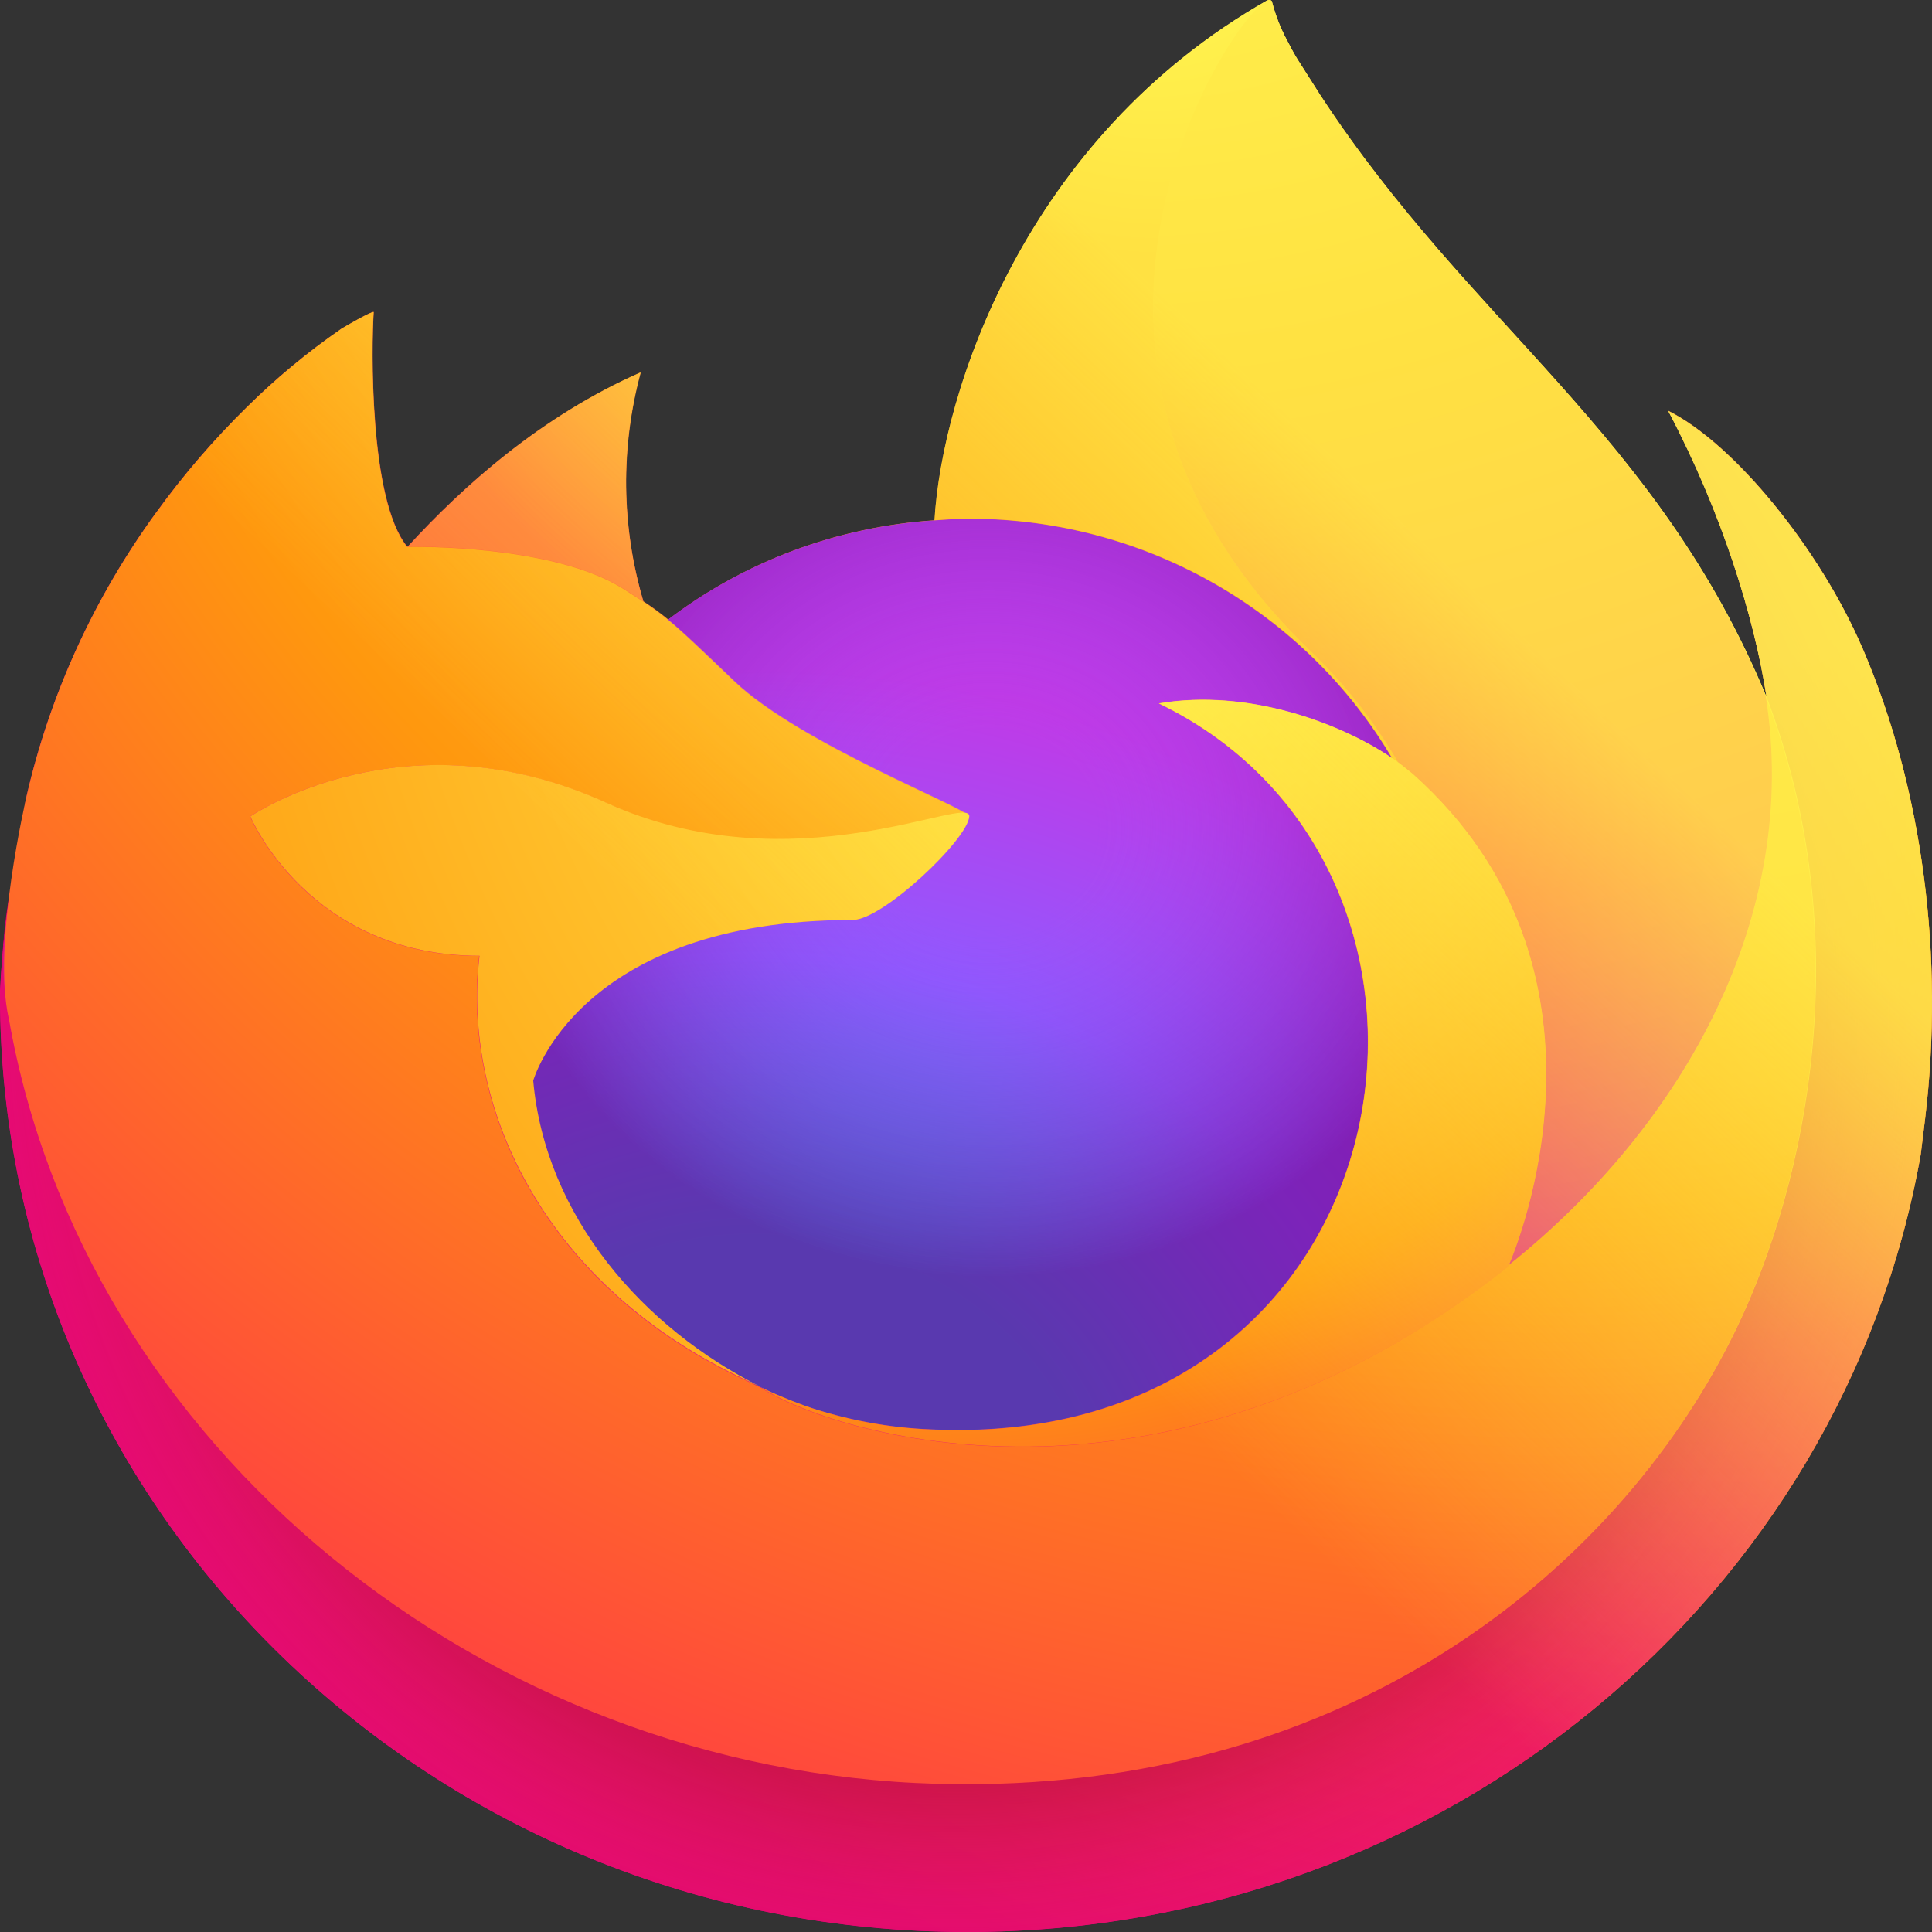
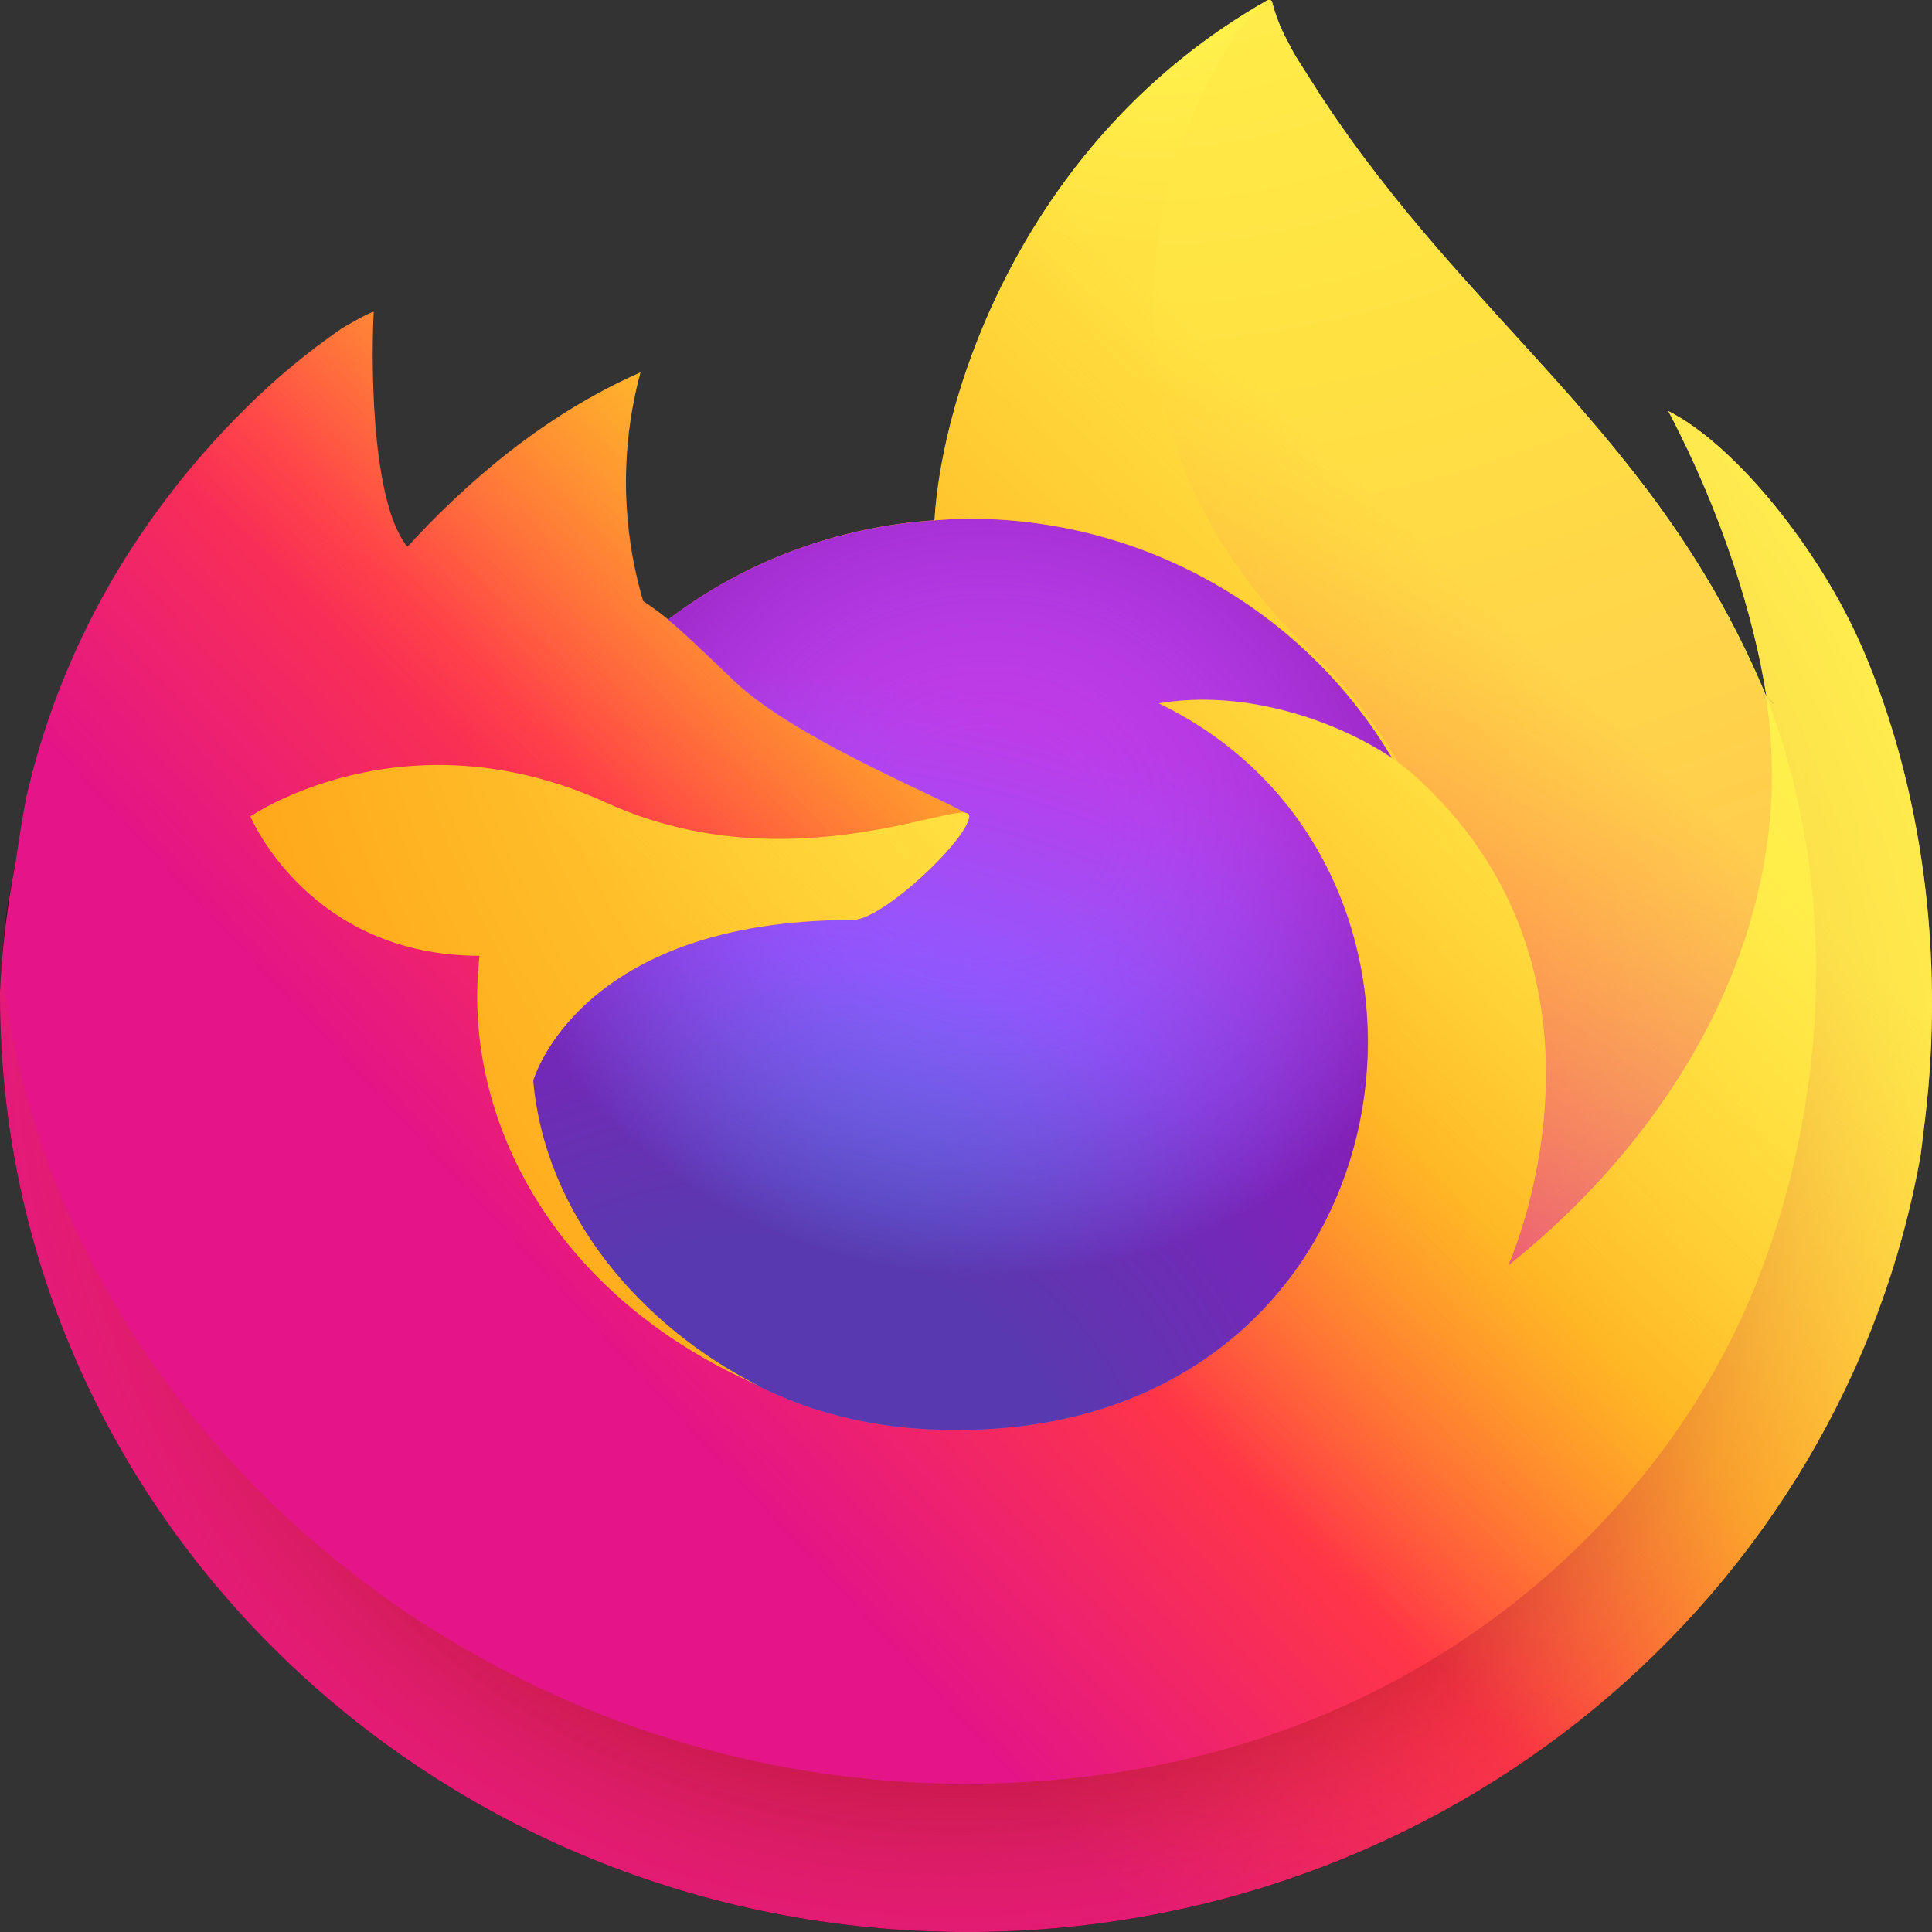
<svg xmlns="http://www.w3.org/2000/svg" width="24px" height="24px" viewBox="0 0 24 24" version="1.1">
  <rect x="0" y="0" width="24" height="24" fill="#333333" stroke="none" />
  <title>firefox</title>
  <defs>
    <linearGradient x1="89.772%" y1="15.5%" x2="6.651%" y2="93.1%" id="linearGradient-1">
      <stop stop-color="#FFF44F" offset="5%" />
      <stop stop-color="#FF980E" offset="37%" />
      <stop stop-color="#FF3647" offset="53%" />
      <stop stop-color="#E31587" offset="70%" />
    </linearGradient>
    <radialGradient cx="87.92%" cy="0.1%" fx="87.92%" fy="0.1%" r="130.045%" gradientTransform="translate(0.879, 0.001), scale(0.787, 1), translate(-0.879, -0.001)" id="radialGradient-2">
      <stop stop-color="#FFBD4F" offset="13%" />
      <stop stop-color="#FF980E" offset="28%" />
      <stop stop-color="#FF3750" offset="47%" />
      <stop stop-color="#EB0878" offset="78%" />
      <stop stop-color="#E50080" offset="86%" />
    </radialGradient>
    <radialGradient cx="49.18%" cy="40%" fx="49.18%" fy="40%" r="133.296%" gradientTransform="translate(0.492, 0.4), scale(0.787, 1), translate(-0.492, -0.4)" id="radialGradient-3">
      <stop stop-color="#960E18" offset="30%" />
      <stop stop-color="#B11927" stop-opacity="0.74" offset="35%" />
      <stop stop-color="#DB293D" stop-opacity="0.34" offset="43%" />
      <stop stop-color="#F5334B" stop-opacity="0.1" offset="50%" />
      <stop stop-color="#FF3750" stop-opacity="0" offset="53%" />
    </radialGradient>
    <radialGradient cx="48%" cy="-12%" fx="48%" fy="-12%" r="140%" gradientTransform="translate(0.48, -0.12), scale(1, 0.609), translate(-0.48, 0.12)" id="radialGradient-4">
      <stop stop-color="#FFF44F" offset="13%" />
      <stop stop-color="#FF980E" offset="53%" />
    </radialGradient>
    <radialGradient cx="22.76%" cy="110.11%" fx="22.76%" fy="110.11%" r="100%" gradientTransform="translate(0.228, 1.101), scale(1, 0.943), translate(-0.228, -1.101)" id="radialGradient-5">
      <stop stop-color="#3A8EE6" offset="35%" />
      <stop stop-color="#9059FF" offset="67%" />
      <stop stop-color="#C139E6" offset="100%" />
    </radialGradient>
    <radialGradient cx="46.8%" cy="33%" fx="46.8%" fy="33%" r="53.1%" gradientTransform="translate(0.468, 0.33), scale(1, 0.943), translate(-0.468, -0.33)" id="radialGradient-6">
      <stop stop-color="#9059FF" stop-opacity="0" offset="21%" />
      <stop stop-color="#6E008B" stop-opacity="0.6" offset="97%" />
    </radialGradient>
    <radialGradient cx="210%" cy="-100%" fx="210%" fy="-100%" r="298.569%" gradientTransform="translate(2.1, -1), scale(0.971, 1), translate(-2.1, 1)" id="radialGradient-7">
      <stop stop-color="#FFE226" offset="10%" />
      <stop stop-color="#FF7139" offset="79%" />
    </radialGradient>
    <radialGradient cx="84%" cy="-41%" fx="84%" fy="-41%" r="221.491%" gradientTransform="translate(0.84, -0.41), scale(0.813, 1), translate(-0.84, 0.41)" id="radialGradient-8">
      <stop stop-color="#FFF44F" offset="11%" />
      <stop stop-color="#FF980E" offset="46%" />
      <stop stop-color="#FF3647" offset="72%" />
      <stop stop-color="#E31587" offset="90%" />
    </radialGradient>
    <radialGradient cx="15.181%" cy="-19.388%" fx="15.181%" fy="-19.388%" r="335.399%" gradientTransform="translate(0.152, -0.194), scale(1, 0.489), rotate(83.759), translate(-0.152, 0.194)" id="radialGradient-9">
      <stop stop-color="#FFF44F" offset="0%" />
      <stop stop-color="#FF980E" offset="30%" />
      <stop stop-color="#FF3647" offset="57%" />
      <stop stop-color="#E31587" offset="74%" />
    </radialGradient>
    <radialGradient cx="18.9%" cy="-42.5%" fx="18.9%" fy="-42.5%" r="250.754%" gradientTransform="translate(0.189, -0.425), scale(0.951, 1), translate(-0.189, 0.425)" id="radialGradient-10">
      <stop stop-color="#FFF44F" offset="14%" />
      <stop stop-color="#FF980E" offset="48%" />
      <stop stop-color="#FF3647" offset="66%" />
      <stop stop-color="#E31587" offset="90%" />
    </radialGradient>
    <radialGradient cx="159.3%" cy="-44.72%" fx="159.3%" fy="-44.72%" r="361.895%" gradientTransform="translate(1.593, -0.447), scale(0.865, 1), translate(-1.593, 0.447)" id="radialGradient-11">
      <stop stop-color="#FFF44F" offset="9%" />
      <stop stop-color="#FF980E" offset="63%" />
    </radialGradient>
    <linearGradient x1="82.031%" y1="14%" x2="15.834%" y2="84%" id="linearGradient-12">
      <stop stop-color="#FFF44F" stop-opacity="0.8" offset="17%" />
      <stop stop-color="#FFF44F" stop-opacity="0" offset="60%" />
    </linearGradient>
  </defs>
  <g id="Mobile" stroke="none" stroke-width="1" fill="none" fill-rule="evenodd">
    <g id="Accessibility-Hub_M_Tab-3" transform="translate(-282, -2464)" fill-rule="nonzero">
      <g id="Accessibility-statement-" transform="translate(0, 1720)">
        <g id="Chart" transform="translate(20, 652)">
          <g id="Row-1-" transform="translate(0, 70)">
            <g id="5" transform="translate(212, 0)">
              <g id="firefox" transform="translate(50, 22)">
                <path d="M23.134,8.046 C22.612,6.83 21.554,5.517 20.724,5.102 C21.4,6.385 21.791,7.672 21.941,8.632 C21.941,8.629 21.942,8.635 21.943,8.643 L21.945,8.655 C23.079,11.63 22.461,14.656 21.571,16.505 C20.194,19.365 16.861,22.296 11.643,22.153 C6.005,21.999 1.038,17.95 0.111,12.646 C-0.058,11.809 0.111,11.385 0.196,10.706 C0.092,11.229 0.053,11.381 0.001,12.31 L0,12.37 C0,18.792 5.38,24 12.016,24 C17.959,24 22.893,19.823 23.86,14.338 L23.915,13.89 C24.154,11.896 23.889,9.799 23.135,8.046 L23.134,8.046 Z" id="c" fill="#000000" />
-                 <path d="M12.034,10.14 C12.014,10.429 10.959,11.427 10.589,11.427 C7.171,11.427 6.617,13.426 6.617,13.426 C6.768,15.11 7.98,16.497 9.447,17.231 C9.514,17.265 9.582,17.294 9.65,17.324 C9.766,17.374 9.884,17.421 10.003,17.464 C10.506,17.636 11.033,17.735 11.566,17.756 C17.556,18.028 18.717,10.828 14.394,8.739 C15.501,8.552 16.649,8.983 17.291,9.419 C16.241,7.643 14.279,6.444 12.026,6.444 C11.883,6.444 11.744,6.456 11.604,6.465 C10.398,6.545 9.246,6.975 8.296,7.698 C8.48,7.848 8.687,8.048 9.122,8.464 C9.937,9.241 12.028,10.046 12.033,10.14 L12.034,10.14 Z" id="g" fill="#000000" />
                <path d="M23.134,8.049 C22.612,6.834 21.554,5.522 20.724,5.106 C21.4,6.389 21.791,7.676 21.941,8.636 L21.943,8.655 C20.584,5.378 18.281,4.056 16.399,1.178 L16.116,0.733 C16.069,0.655 16.025,0.574 15.984,0.493 C15.906,0.347 15.846,0.192 15.804,0.033 C15.805,0.017 15.793,0.004 15.777,0.002 C15.77,-0.001 15.762,-0.001 15.754,0.002 L15.748,0.005 L15.74,0.01 L15.745,0.003 C12.727,1.714 11.703,4.878 11.608,6.463 C10.403,6.543 9.25,6.972 8.301,7.696 C8.202,7.614 8.098,7.538 7.99,7.468 C7.716,6.541 7.705,5.559 7.956,4.626 C6.722,5.17 5.761,6.03 5.064,6.789 L5.059,6.789 C4.582,6.206 4.616,4.279 4.643,3.877 C4.638,3.852 4.288,4.053 4.242,4.083 C3.821,4.373 3.428,4.699 3.067,5.057 C2.657,5.46 2.281,5.895 1.945,6.359 L1.945,6.361 L1.945,6.359 C1.172,7.419 0.624,8.616 0.332,9.882 L0.316,9.959 C0.272,10.2 0.233,10.442 0.198,10.685 L0.195,10.71 C0.09,11.24 0.025,11.776 0,12.315 L0,12.373 C0,18.794 5.38,24 12.016,24 C17.959,24 22.893,19.824 23.86,14.341 L23.915,13.892 C24.154,11.898 23.889,9.802 23.135,8.049 L23.134,8.049 Z M9.285,17.151 C9.341,17.181 9.395,17.215 9.452,17.245 L9.46,17.251 C9.401,17.219 9.343,17.185 9.285,17.151 L9.285,17.151 Z M22.017,8.735 L21.942,8.646 L22.042,8.746 L22.017,8.735 Z" id="Shape" fill="url(#linearGradient-1)" />
                <g id="c-link" transform="translate(0, 5.102)" fill="url(#radialGradient-2)">
-                   <path d="M23.134,2.944 C22.612,1.728 21.554,0.415 20.724,0 C21.4,1.283 21.791,2.57 21.941,3.53 C21.941,3.527 21.942,3.533 21.943,3.541 L21.945,3.553 C23.079,6.528 22.461,9.554 21.571,11.403 C20.194,14.263 16.861,17.194 11.643,17.051 C6.005,16.897 1.038,12.848 0.111,7.544 C-0.058,6.707 0.111,6.283 0.196,5.604 C0.092,6.127 0.053,6.279 0.001,7.208 L0,7.268 C0,13.69 5.38,18.898 12.016,18.898 C17.959,18.898 22.893,14.721 23.86,9.236 L23.915,8.788 C24.154,6.794 23.889,4.697 23.135,2.944 L23.134,2.944 Z" id="c" />
-                 </g>
+                   </g>
                <g id="c-link" transform="translate(0, 5.102)" fill="url(#radialGradient-3)">
                  <path d="M23.134,2.944 C22.612,1.728 21.554,0.415 20.724,0 C21.4,1.283 21.791,2.57 21.941,3.53 C21.941,3.527 21.942,3.533 21.943,3.541 L21.945,3.553 C23.079,6.528 22.461,9.554 21.571,11.403 C20.194,14.263 16.861,17.194 11.643,17.051 C6.005,16.897 1.038,12.848 0.111,7.544 C-0.058,6.707 0.111,6.283 0.196,5.604 C0.092,6.127 0.053,6.279 0.001,7.208 L0,7.268 C0,13.69 5.38,18.898 12.016,18.898 C17.959,18.898 22.893,14.721 23.86,9.236 L23.915,8.788 C24.154,6.794 23.889,4.697 23.135,2.944 L23.134,2.944 Z" id="c" />
                </g>
                <path d="M17.298,9.42 L17.373,9.474 C17.072,8.956 16.696,8.482 16.258,8.065 C12.524,4.452 15.278,0.23 15.743,0.016 L15.748,0.01 C12.73,1.72 11.707,4.884 11.613,6.467 C11.753,6.457 11.892,6.446 12.034,6.446 C14.286,6.446 16.248,7.645 17.298,9.421 L17.298,9.42 Z" id="Path" fill="url(#radialGradient-4)" />
                <g id="g-link" transform="translate(6.617, 6.444)" fill="url(#radialGradient-5)">
                  <path d="M5.417,3.696 C5.397,3.985 4.342,4.983 3.972,4.983 C0.555,4.983 0,6.982 0,6.982 C0.152,8.665 1.363,10.053 2.83,10.787 C2.897,10.821 2.965,10.85 3.033,10.88 C3.149,10.93 3.267,10.977 3.386,11.02 C3.889,11.192 4.416,11.291 4.95,11.312 C10.939,11.583 12.1,4.384 7.777,2.294 C8.884,2.108 10.033,2.539 10.675,2.975 C9.624,1.199 7.662,0 5.409,0 C5.267,0 5.127,0.012 4.987,0.021 C3.782,0.101 2.629,0.531 1.68,1.254 C1.863,1.404 2.07,1.604 2.505,2.02 C3.32,2.797 5.412,3.602 5.416,3.696 L5.417,3.696 Z" id="g" />
                </g>
                <g id="g-link" transform="translate(6.617, 6.444)" fill="url(#radialGradient-6)">
                  <path d="M5.417,3.696 C5.397,3.985 4.342,4.983 3.972,4.983 C0.555,4.983 0,6.982 0,6.982 C0.152,8.665 1.363,10.053 2.83,10.787 C2.897,10.821 2.965,10.85 3.033,10.88 C3.149,10.93 3.267,10.977 3.386,11.02 C3.889,11.192 4.416,11.291 4.95,11.312 C10.939,11.583 12.1,4.384 7.777,2.294 C8.884,2.108 10.033,2.539 10.675,2.975 C9.624,1.199 7.662,0 5.409,0 C5.267,0 5.127,0.012 4.987,0.021 C3.782,0.101 2.629,0.531 1.68,1.254 C1.863,1.404 2.07,1.604 2.505,2.02 C3.32,2.797 5.412,3.602 5.416,3.696 L5.417,3.696 Z" id="g" />
                </g>
-                 <path d="M7.744,7.311 C7.828,7.363 7.911,7.416 7.993,7.47 C7.719,6.543 7.708,5.561 7.96,4.628 C6.725,5.173 5.765,6.031 5.067,6.791 C5.125,6.79 6.867,6.759 7.744,7.311 L7.744,7.311 Z" id="Path" fill="url(#radialGradient-7)" />
-                 <path d="M0.11,12.654 C1.037,17.957 6.002,22.005 11.638,22.159 C16.855,22.303 20.187,19.371 21.563,16.512 C22.453,14.664 23.071,11.639 21.937,8.664 L21.937,8.663 L21.935,8.652 C21.934,8.643 21.933,8.638 21.933,8.641 L21.936,8.66 C22.362,11.354 20.946,13.963 18.734,15.727 L18.728,15.742 C14.417,19.14 10.292,17.792 9.456,17.241 C9.397,17.213 9.339,17.185 9.281,17.156 C6.768,15.993 5.73,13.777 5.952,11.875 C3.83,11.875 3.107,10.143 3.107,10.143 C3.107,10.143 5.012,8.828 7.523,9.971 C9.849,11.031 12.033,10.143 12.033,10.143 C12.028,10.048 9.938,9.242 9.123,8.466 C8.687,8.05 8.481,7.85 8.297,7.7 C8.198,7.619 8.094,7.543 7.987,7.472 C7.904,7.418 7.821,7.365 7.738,7.313 C6.861,6.761 5.118,6.792 5.061,6.793 L5.056,6.793 C4.58,6.209 4.613,4.283 4.64,3.88 C4.635,3.856 4.285,4.056 4.239,4.086 C3.819,4.377 3.426,4.703 3.065,5.06 C2.655,5.463 2.279,5.899 1.944,6.363 L1.943,6.364 L1.943,6.363 C1.171,7.422 0.623,8.62 0.331,9.886 C0.326,9.911 -0.101,11.717 0.109,12.654 L0.11,12.654 Z" id="Path" fill="url(#radialGradient-8)" />
                <path d="M16.252,8.061 C16.69,8.477 17.065,8.951 17.367,9.468 L17.547,9.612 C20.27,12.04 18.843,15.476 18.736,15.72 C20.947,13.956 22.362,11.348 21.936,8.655 C20.579,5.377 18.277,4.055 16.397,1.178 L16.114,0.733 C16.067,0.655 16.023,0.574 15.982,0.493 C15.904,0.347 15.844,0.192 15.802,0.033 C15.803,0.017 15.791,0.004 15.775,0.002 C15.768,-0.001 15.76,-0.001 15.752,0.002 L15.746,0.005 L15.738,0.01 C15.273,0.224 12.52,4.446 16.253,8.061 L16.252,8.061 Z" id="Path" fill="url(#radialGradient-9)" />
-                 <path d="M17.549,9.615 C17.491,9.565 17.431,9.517 17.369,9.473 L17.294,9.419 C16.653,8.984 15.504,8.552 14.397,8.739 C18.719,10.83 17.559,18.031 11.57,17.758 C11.037,17.737 10.51,17.639 10.007,17.466 C9.888,17.423 9.77,17.376 9.654,17.327 C9.585,17.297 9.518,17.266 9.451,17.233 L9.459,17.238 C10.294,17.79 14.421,19.137 18.733,15.739 L18.74,15.725 C18.846,15.48 20.274,12.045 17.55,9.615 L17.549,9.615 Z" id="Path" fill="url(#radialGradient-10)" />
                <path d="M6.623,13.427 C6.623,13.427 7.178,11.428 10.595,11.428 C10.965,11.428 12.021,10.431 12.041,10.142 C12.061,9.852 9.855,11.03 7.528,9.97 C5.016,8.827 3.11,10.142 3.11,10.142 C3.11,10.142 3.834,11.873 5.957,11.873 C5.734,13.774 6.773,15.989 9.287,17.151 C9.344,17.177 9.396,17.205 9.454,17.23 C7.986,16.497 6.775,15.11 6.624,13.426 L6.623,13.427 Z" id="Path" fill="url(#radialGradient-11)" />
                <path d="M23.134,8.049 C22.612,6.834 21.554,5.522 20.724,5.106 C21.4,6.389 21.791,7.676 21.941,8.636 L21.943,8.655 C20.584,5.378 18.281,4.056 16.399,1.178 L16.116,0.733 C16.069,0.655 16.025,0.574 15.984,0.493 C15.906,0.347 15.846,0.192 15.804,0.033 C15.805,0.017 15.793,0.004 15.777,0.002 C15.77,-0.001 15.762,-0.001 15.754,0.002 L15.748,0.005 L15.74,0.01 L15.745,0.003 C12.727,1.714 11.703,4.878 11.608,6.463 C11.748,6.453 11.888,6.442 12.031,6.442 C14.283,6.442 16.245,7.64 17.295,9.417 C16.653,8.981 15.505,8.55 14.398,8.736 C18.72,10.827 17.559,18.028 11.571,17.755 C11.037,17.734 10.51,17.636 10.007,17.463 C9.888,17.42 9.77,17.373 9.654,17.324 C9.586,17.294 9.518,17.263 9.452,17.23 L9.46,17.235 C9.401,17.208 9.343,17.18 9.285,17.151 C9.341,17.176 9.394,17.205 9.452,17.23 C7.984,16.496 6.773,15.109 6.622,13.425 C6.622,13.425 7.176,11.425 10.593,11.425 C10.963,11.425 12.018,10.427 12.038,10.138 C12.033,10.043 9.943,9.238 9.127,8.461 C8.692,8.045 8.484,7.846 8.302,7.695 C8.202,7.614 8.098,7.538 7.99,7.468 C7.716,6.54 7.705,5.559 7.957,4.626 C6.722,5.17 5.762,6.029 5.064,6.789 L5.059,6.789 C4.583,6.205 4.616,4.279 4.643,3.876 C4.638,3.852 4.288,4.052 4.242,4.082 C3.822,4.372 3.429,4.698 3.068,5.056 C2.657,5.459 2.282,5.895 1.946,6.358 L1.946,6.36 L1.946,6.358 C1.173,7.418 0.625,8.615 0.333,9.881 L0.317,9.958 C0.266,10.202 0.22,10.446 0.179,10.691 C0.178,10.7 0.18,10.683 0.179,10.691 C0.086,11.228 0.027,11.77 0.001,12.314 L0,12.373 C0,18.794 5.38,24 12.016,24 C17.959,24 22.893,19.824 23.86,14.341 L23.915,13.892 C24.154,11.898 23.889,9.802 23.135,8.049 L23.134,8.049 Z M21.942,8.646 L22.042,8.746 L22.042,8.739 L21.942,8.646 Z" id="Shape" fill="url(#linearGradient-12)" />
              </g>
            </g>
          </g>
        </g>
      </g>
    </g>
  </g>
</svg>